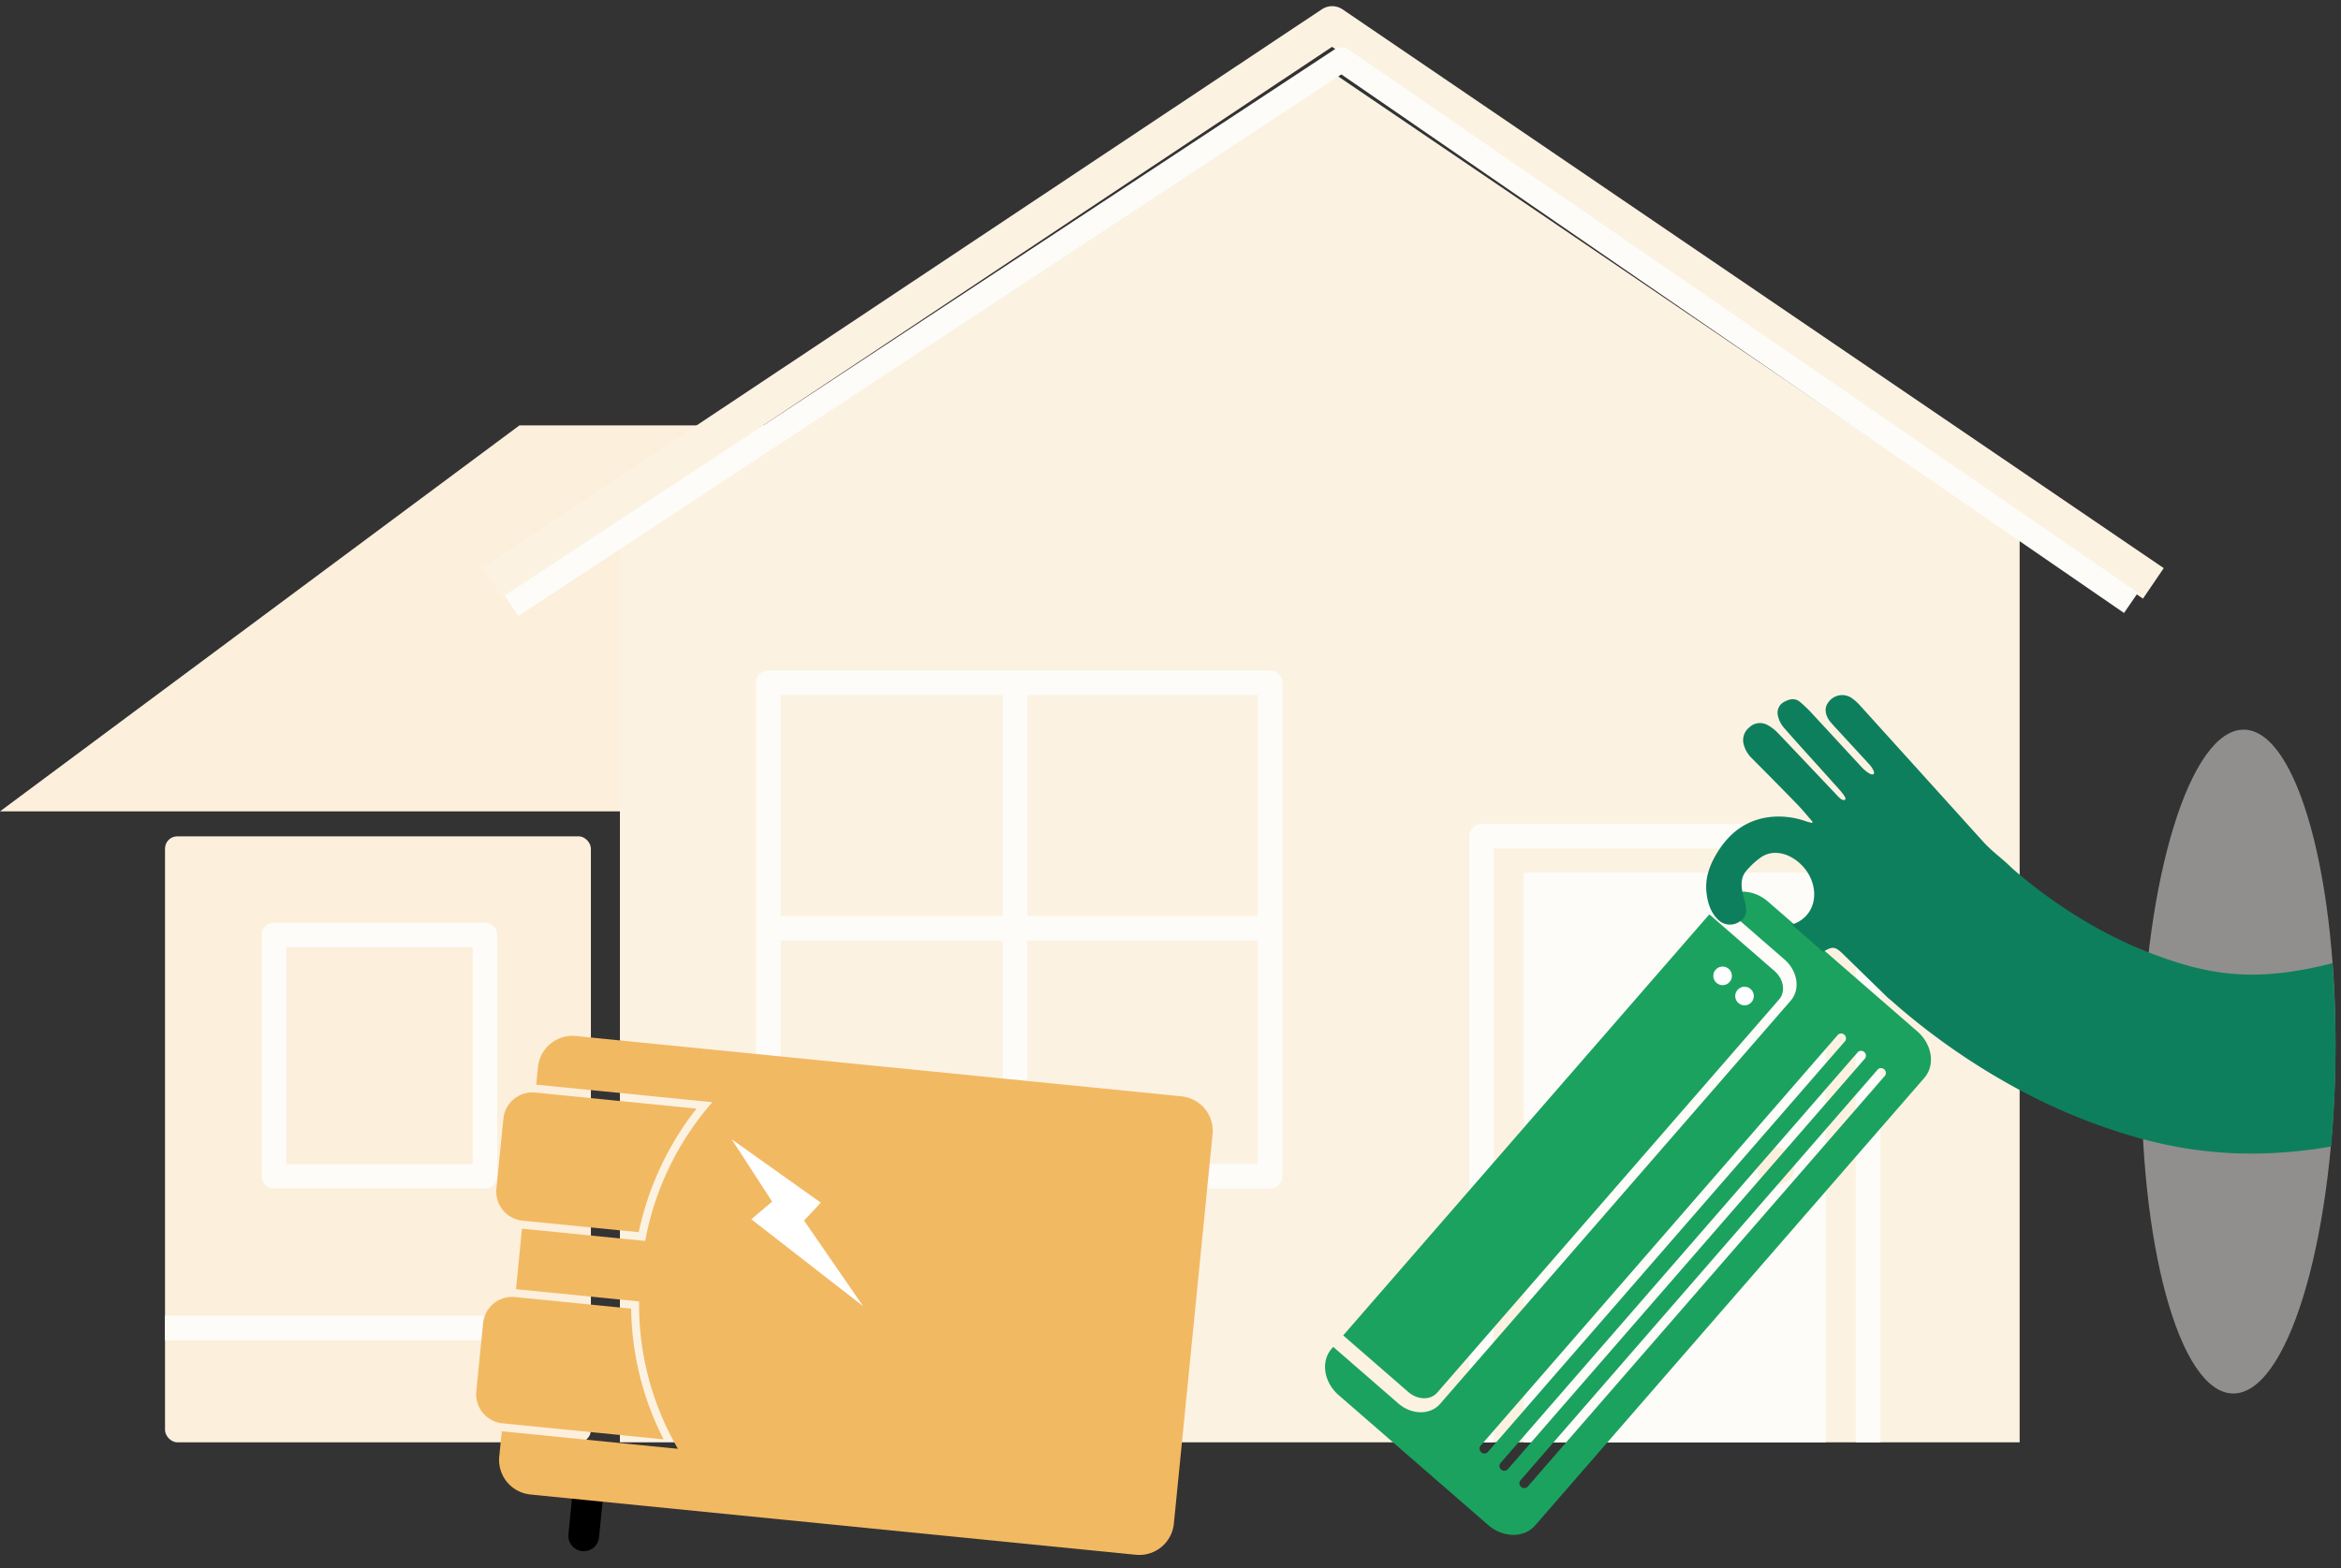
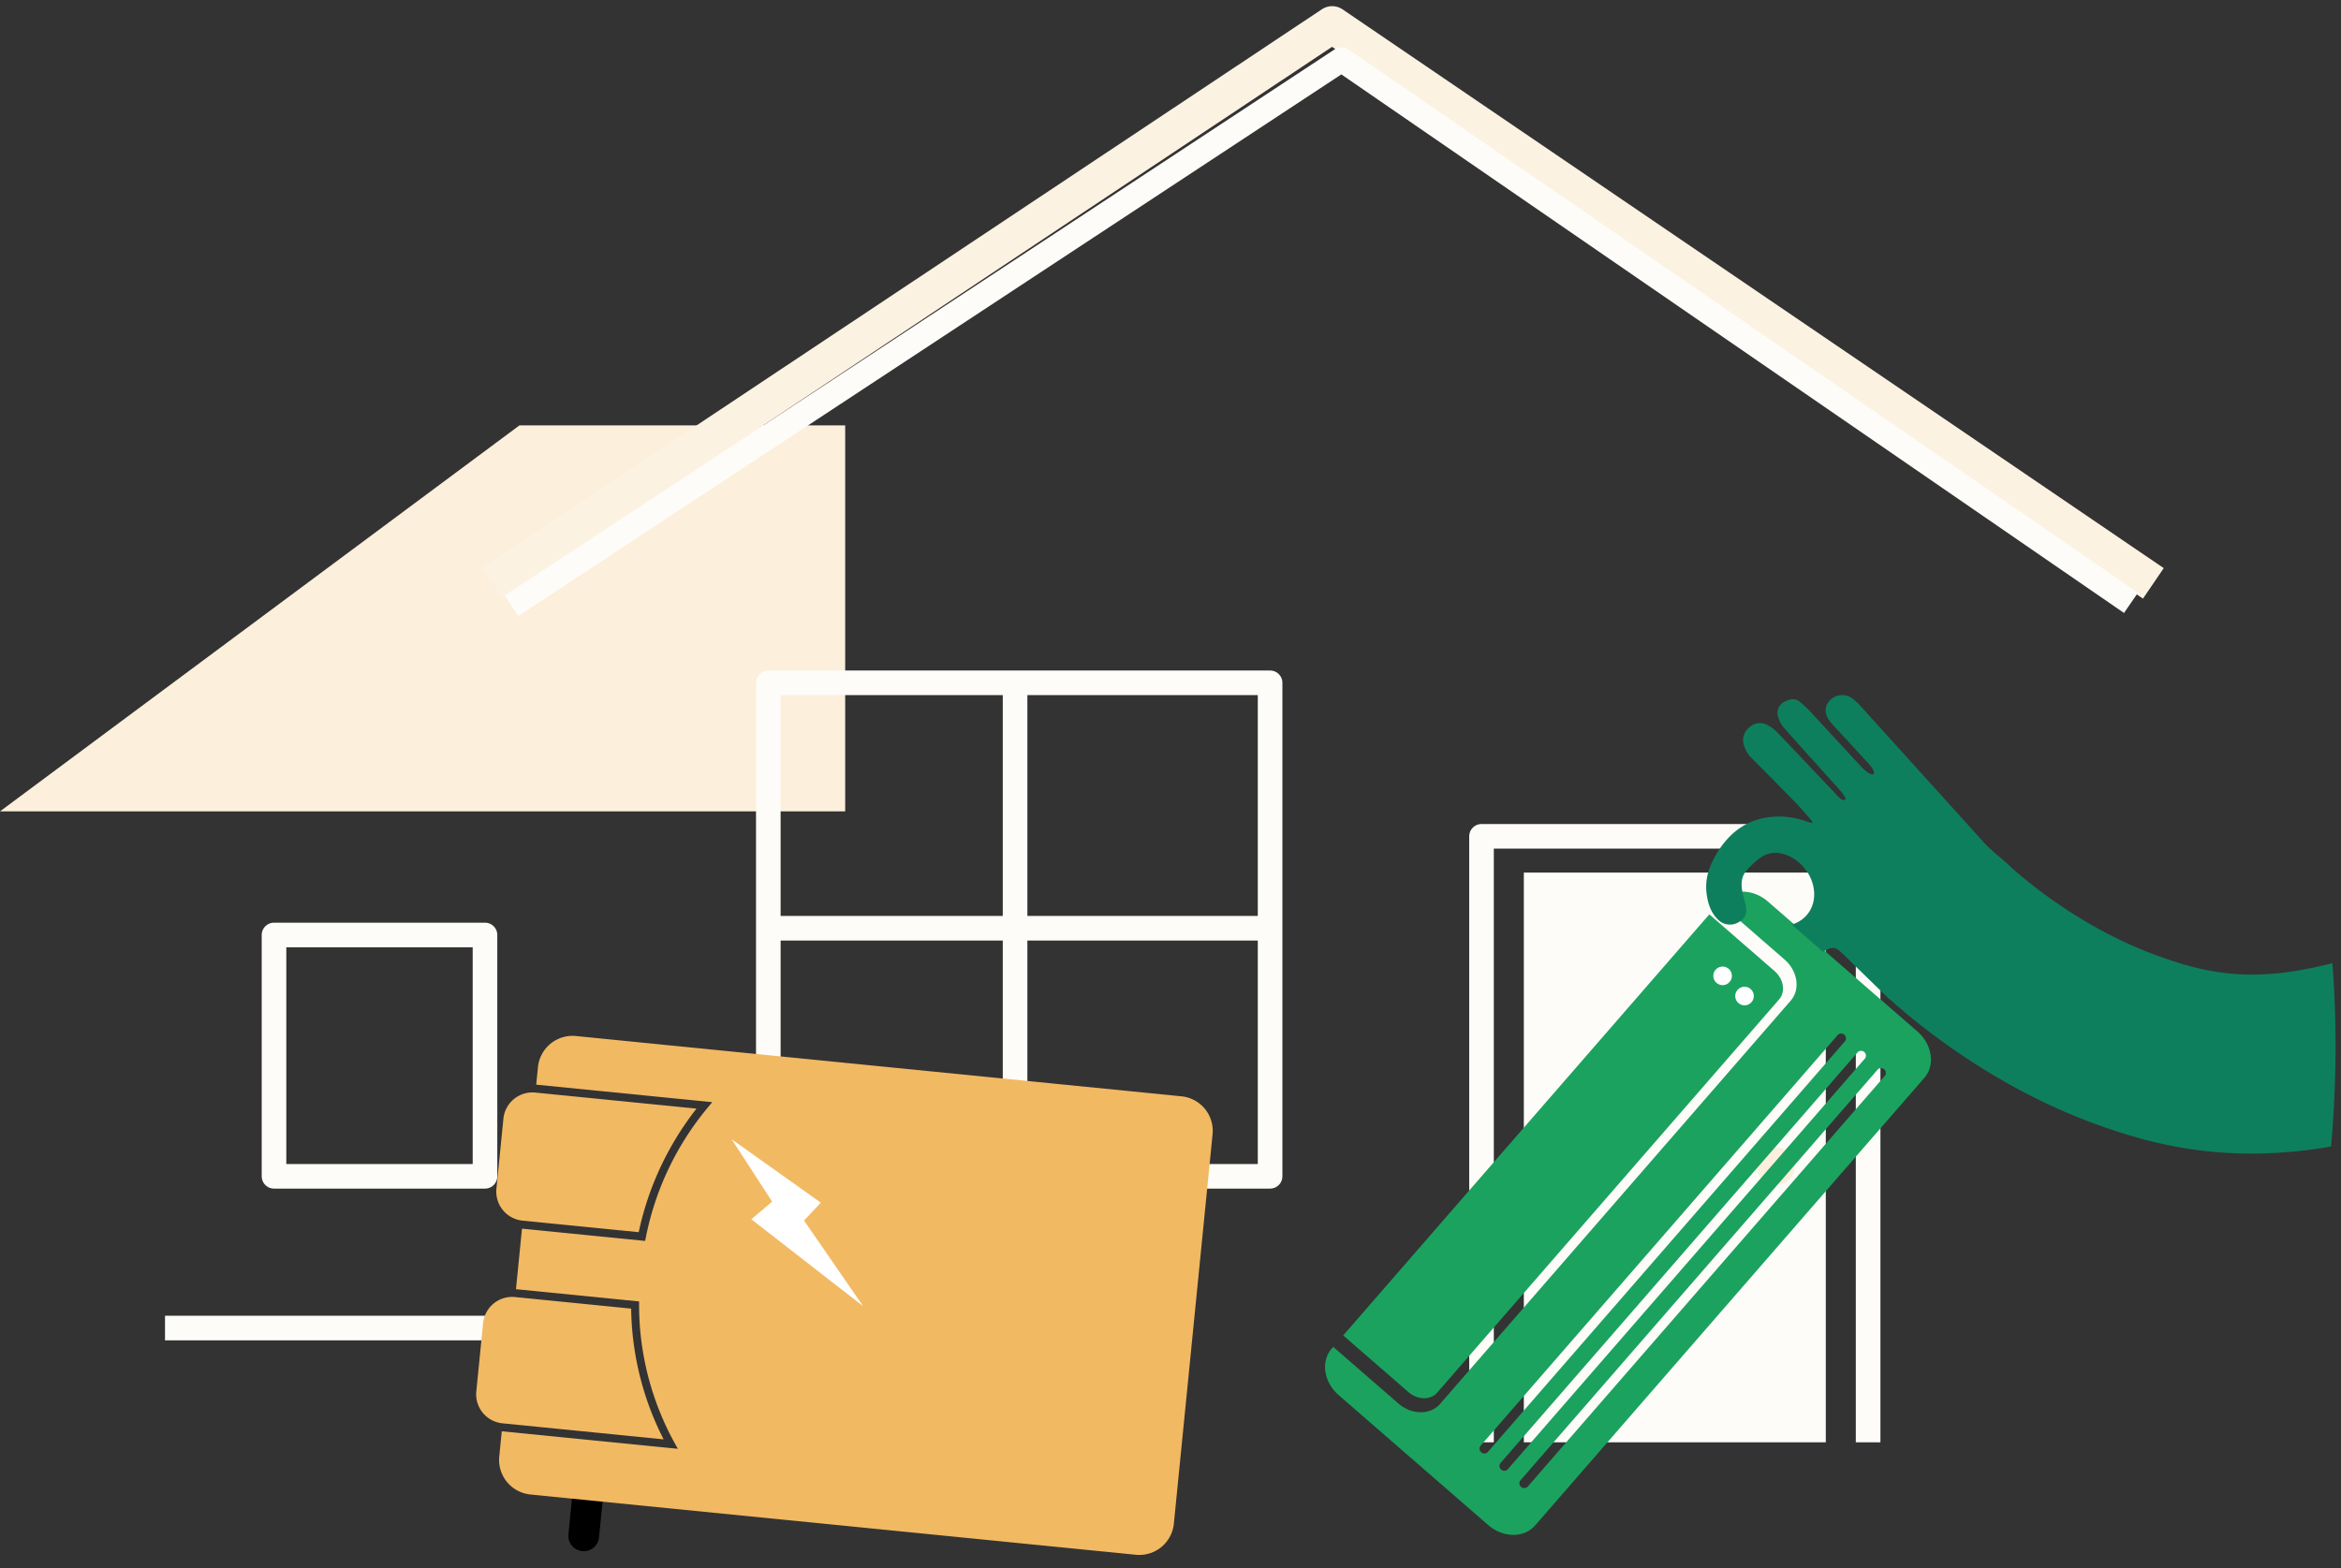
<svg xmlns="http://www.w3.org/2000/svg" width="761" height="510" viewBox="0 0 761 510">
  <rect x="0" y="0" width="761" height="510" fill="#333333" stroke="none" />
  <defs>
    <clipPath id="clip-path">
      <path id="Path_2375" data-name="Path 2375" d="M42.17,87.68,30.25,77.27l-13.53-.66-5.93,2.83L1.97,76.61,0,58.68,15.58,42.23l12.53-2.97L11.48,19.04,19.57,3.28,53.39,0l59.6,61.72,36.67,23.39,59.82,2.57v67.81l-77-1.52L83.06,131.22,48.57,102.91Z" transform="translate(-3.12 -3.28)" fill="none" />
    </clipPath>
  </defs>
  <g id="Air-con-illustration" transform="translate(-2125 -5411.5)">
    <rect id="Rectangle_7019" data-name="Rectangle 7019" width="761" height="510" transform="translate(2125 5411.5)" fill="none" />
    <g id="Group_4233" data-name="Group 4233" transform="translate(2125 5419.5)">
      <path id="Path_2175" data-name="Path 2175" d="M2636.52,15300.443H2530.628l-168.857,125.509H2636.52Z" transform="translate(-2361.77 -15170.12)" fill="#fcefdb" />
-       <path id="Path_936" data-name="Path 936" d="M460.605,43.463V337.206H5.59V43.463l231.426-151.8Z" transform="translate(195.933 123.786)" fill="#fcf2e2" />
      <path id="Path_935" data-name="Path 935" d="M10.56,199.363V14.12h98.164V199.363" transform="translate(484.797 261.63)" fill="#fdfcf8" />
      <path id="Path_1926" data-name="Path 1926" d="M173.672,174.593V14.12H10.56V174.593Z" transform="translate(239.203 199.908)" fill="none" stroke="#fdfcf8" stroke-linejoin="round" stroke-width="8" />
      <path id="Path_937" data-name="Path 937" d="M3.57,187.073,276.521,5.37l266.948,181.7" transform="translate(156.531 -5.37)" fill="none" stroke="#fcf2e2" stroke-linejoin="round" stroke-width="12" />
      <path id="Path_2177" data-name="Path 2177" d="M3.57,183,273.39,5.37,530.03,182.023" transform="translate(162.7 6.002)" fill="none" stroke="#fdfcf8" stroke-linejoin="round" stroke-width="8" />
      <path id="Path_2172" data-name="Path 2172" d="M10.56,211.169V14.12H136.237V211.169" transform="translate(471.041 249.824)" fill="none" stroke="#fdfcf8" stroke-linejoin="round" stroke-width="8" />
      <ellipse id="Ellipse_576" data-name="Ellipse 576" cx="6.141" cy="6.141" rx="6.141" ry="6.141" transform="translate(571.091 365.058)" fill="#fcefdb" />
      <path id="Path_2173" data-name="Path 2173" d="M2186.3,16645.822h162.962" transform="translate(-1937.804 -16351.983)" fill="none" stroke="#fdfcf8" stroke-width="8" />
      <path id="Path_2174" data-name="Path 2174" d="M0,0H162.963" transform="translate(329.978 375.318) rotate(-90)" fill="none" stroke="#fdfcf8" stroke-width="8" />
-       <rect id="Rectangle_6976" data-name="Rectangle 6976" width="138.442" height="197.05" rx="4" transform="translate(53.642 263.943)" fill="#fcefdb" />
      <path id="Path_2176" data-name="Path 2176" d="M79.146,92.593V14.12H10.56V92.593Z" transform="translate(78.513 281.908)" fill="none" stroke="#fdfcf8" stroke-linejoin="round" stroke-width="8" />
      <path id="Path_2178" data-name="Path 2178" d="M2186.3,16645.822h138.442" transform="translate(-2132.658 -16221.982)" fill="none" stroke="#fdfcf8" stroke-width="8" />
    </g>
-     <path id="Path_2272" data-name="Path 2272" d="M107.93,0c59.608,0,107.93,14.1,107.93,31.488S167.538,62.976,107.93,62.976,0,48.879,0,31.488,48.322,0,107.93,0Z" transform="matrix(-0.017, 1, -1, -0.017, 2886, 5649.298)" fill="#eeedeb" opacity="0.5" />
    <g id="Group_4235" data-name="Group 4235" transform="translate(2551.393 5857.525) rotate(-49)">
      <g id="Layer_3" data-name="Layer 3" transform="translate(0 0)">
        <path id="Path_1483" data-name="Path 1483" d="M5.985,35.268h169.46c3.294,0,5.964-3.214,5.97-7.177V0H0V28.091c.006,3.97,2.685,7.184,5.985,7.177Z" transform="translate(15.616 0)" fill="#1ba25f" />
        <path id="Path_1484" data-name="Path 1484" d="M202.766,0h-.774V28.092c-.006,5.681-3.93,10.283-8.772,10.286H19.446c-4.839-.007-8.761-4.608-8.766-10.286V0H9.9C4.434,0,0,5.2,0,11.617v64.4c0,6.415,4.434,11.614,9.9,11.617H202.766c5.469,0,9.9-5.2,9.906-11.617v-64.4C212.669,5.2,208.235,0,202.766,0Zm-7.8,77.52H17.7a1.575,1.575,0,0,1,0-3.11H194.969a1.575,1.575,0,0,1,0,3.11Zm0-8.588H17.7a1.575,1.575,0,0,1,0-3.11H194.969a1.575,1.575,0,0,1,0,3.11Zm0-8.582H17.7a1.575,1.575,0,0,1,0-3.11H194.969a1.575,1.575,0,0,1,0,3.11Z" transform="translate(0 0)" fill="#1ba25f" />
      </g>
      <g id="Group_4115" data-name="Group 4115" transform="translate(175.704 19.425) rotate(-37)">
        <ellipse id="Ellipse_517" data-name="Ellipse 517" cx="3.025" cy="3.025" rx="3.025" ry="3.025" transform="translate(6.05 0)" fill="#fff" />
        <ellipse id="Ellipse_518" data-name="Ellipse 518" cx="3.025" cy="3.025" rx="3.025" ry="3.025" transform="translate(0 7.563)" fill="#fff" />
      </g>
    </g>
    <g id="Layer_2" data-name="Layer 2" transform="translate(2518.733 5916.623) rotate(180)">
      <g id="Layer_1" data-name="Layer 1" transform="translate(0 0)">
        <line id="Line_248" data-name="Line 248" x1="1.252" y2="12.542" transform="translate(202.729 5.707)" fill="none" stroke="#000" stroke-linecap="round" stroke-linejoin="round" stroke-width="10" />
        <path id="Path_1485" data-name="Path 1485" d="M.061,10.953A12.159,12.159,0,1,0,13.37.059,12.159,12.159,0,0,0,.061,10.953Z" transform="translate(68.051 68.222)" fill="#f2b963" stroke="#f2b963" stroke-width="1" />
        <path id="Path_1486" data-name="Path 1486" d="M46.826,103.684a51.968,51.968,0,1,1,56.858-46.562,51.968,51.968,0,0,1-56.858,46.562Zm9.39-94.347A42.847,42.847,0,1,0,94.6,56.217,42.847,42.847,0,0,0,56.216,9.337Z" transform="translate(28.243 28.412)" fill="#f2b963" stroke="#f2b963" stroke-width="1" />
        <line id="Line_249" data-name="Line 249" x2="78.838" y2="96.271" transform="translate(40.798 32.248)" fill="none" stroke="#f2b963" stroke-miterlimit="10" stroke-width="7" />
        <line id="Line_250" data-name="Line 250" x2="123.825" y2="12.327" transform="translate(18.302 74.22)" fill="none" stroke="#f2b963" stroke-miterlimit="10" stroke-width="7" />
        <line id="Line_251" data-name="Line 251" x1="96.277" y2="78.844" transform="translate(32.078 40.961)" fill="none" stroke="#f2b963" stroke-miterlimit="10" stroke-width="7" />
-         <line id="Line_252" data-name="Line 252" x1="12.327" y2="123.825" transform="translate(74.051 18.471)" fill="none" stroke="#f2b963" stroke-miterlimit="10" stroke-width="7" />
        <path id="Path_1487" data-name="Path 1487" d="M47.515,45.184l-.557-.054L10.187,41.469A96.582,96.582,0,0,0,0,0L50.937,5.07l.563.054a8.989,8.989,0,0,1,8.036,9.816L57.325,37.148A8.989,8.989,0,0,1,47.515,45.184Z" transform="translate(178.867 37.677)" fill="#f2b963" stroke="#f2b963" stroke-width="1" />
        <path id="Path_1488" data-name="Path 1488" d="M51.494,44.363l-.557-.06L0,39.233A98.686,98.686,0,0,0,18.235,0L55,3.661l.563.054A8.989,8.989,0,0,1,63.6,13.531L61.328,36.3a8.989,8.989,0,0,1-9.834,8.06Z" transform="translate(168.266 104.992)" fill="#f2b963" stroke="#f2b963" stroke-width="1" />
        <path id="Path_1489" data-name="Path 1489" d="M172.473,33.422l1.672,3a92.6,92.6,0,0,1,11.338,44.345v1.618l39.971,3.979L223.6,105.052l-39.977-3.985-.33,1.588a94.121,94.121,0,0,1-19.913,41.87l-2.175,2.607,57.673,5.741-.521,5.19a10.787,10.787,0,0,1-11.829,9.672l-196.8-19.6A10.787,10.787,0,0,1,.054,136.333L12.639,9.728A10.787,10.787,0,0,1,24.468.056l196.8,19.6a10.787,10.787,0,0,1,9.672,11.805l-.767,7.712Zm-89.29-9.588a22.869,22.869,0,1,1-.012.024Z" transform="translate(0 0)" fill="#f2b963" stroke="#f2b963" stroke-width="1" />
        <path id="Path_1490" data-name="Path 1490" d="M47.281,50.344,8.623,25.361l6.238-6.316L0,0,30.658,18.014l-4.932,6.268Z" transform="matrix(-0.996, -0.087, 0.087, -0.996, 155.874, 134.656)" fill="#fff" />
-         <path id="Path_1952" data-name="Path 1952" d="M27.694,61.321A30.735,30.735,0,1,1,61.321,33.783,30.735,30.735,0,0,1,27.694,61.321Zm5.554-55.8a25.341,25.341,0,1,0,22.7,27.726A25.341,25.341,0,0,0,33.248,5.522Z" transform="translate(49.478 49.646)" fill="#f2b963" stroke="#f2b963" stroke-width="1" />
      </g>
    </g>
    <g id="Layer_2-2" data-name="Layer 2" transform="translate(2679.64 5637.535)">
      <g id="Layer_1-2" data-name="Layer 1">
        <g id="Group_4342" data-name="Group 4342" clip-path="url(#clip-path)">
          <path id="Path_2374" data-name="Path 2374" d="M206.69,90.43l-1.45.37c-24,5.94-38.72,3.41-56-3-23.24-8.5-40.95-23.11-46.9-28.43-3.15-3.13-6.15-5.07-9.33-8.59q-19.86-22-39.76-44a15.88,15.88,0,0,0-2.93-2.62,5.47,5.47,0,0,0-7.38,1.31c-1.47,1.77-1.3,4.15.48,6.45.47.52.94,1.05,1.4,1.58,3.81,4.13,7.63,8.26,11.42,12.41.75.81,1.82,2.51,1.32,3-.63.71-2.73-1-3.7-2-5.33-5.72-10.6-11.5-15.93-17.22a43.209,43.209,0,0,0-4.34-4.22c-1.55-1.25-3.22-1-4.86-.12a4,4,0,0,0-2.38,4.22,9,9,0,0,0,1.95,4.22c5.25,6,10.68,11.88,16,17.86,1.46,1.65,4.68,4.9,4,5.6C47.41,38,45.76,36,44.85,35c-6.18-6.49-12.3-13-18.5-19.49A13.4,13.4,0,0,0,23.05,13a5,5,0,0,0-6,.85,5.29,5.29,0,0,0-1.69,5.63,9.7,9.7,0,0,0,2.71,4.44c4.91,4.93,9.77,9.85,14.6,14.83,1.76,1.81,3.35,3.78,5,5.67l-.13.44c-.63-.18-1.29-.32-1.89-.52a26.35,26.35,0,0,0-11.37-1.47c-7.59.77-13.18,4.74-17.22,11.07C4.5,58,2.62,62.42,3.23,67.6c.41,3.4,1.39,6.54,4,8.93a5.45,5.45,0,0,0,6.48.55c2.14-1.21,2.79-2.78,2.25-5.5-.34-1.57-.82-3.06-1.12-4.61-.43-2.32-.27-4.65,1.23-6.45a26.57,26.57,0,0,1,4.64-4.35,8.26,8.26,0,0,1,5.81-1.55c4.74.46,9.52,4.57,11.09,9.58,2,6.35-1,12.26-7.17,13.82-1.92.48-4.06.2-6.1.14-1.21,0-2.4-.44-3.6-.47A5.69,5.69,0,0,0,15,82.56c-.46,2.75.51,4.7,3.42,6.49A16.51,16.51,0,0,0,30.6,91.18a32.37,32.37,0,0,0,10.54-4.44c3.13-1.86,3.88-1.77,6.55.82l14.13,13.79c.61.59,1.34,1.14,1.92,1.65h0c9.75,8.67,33.58,27.84,65.36,39.53,14,5.16,30.54,9.83,51.33,9.83a152,152,0,0,0,25.82-2.3c.76-8.43,1.24-17.26,1.4-26.36C207.85,112.1,207.5,100.92,206.69,90.43Z" transform="translate(-3.12 -3.28)" fill="#0e7f5c" />
        </g>
      </g>
    </g>
  </g>
</svg>